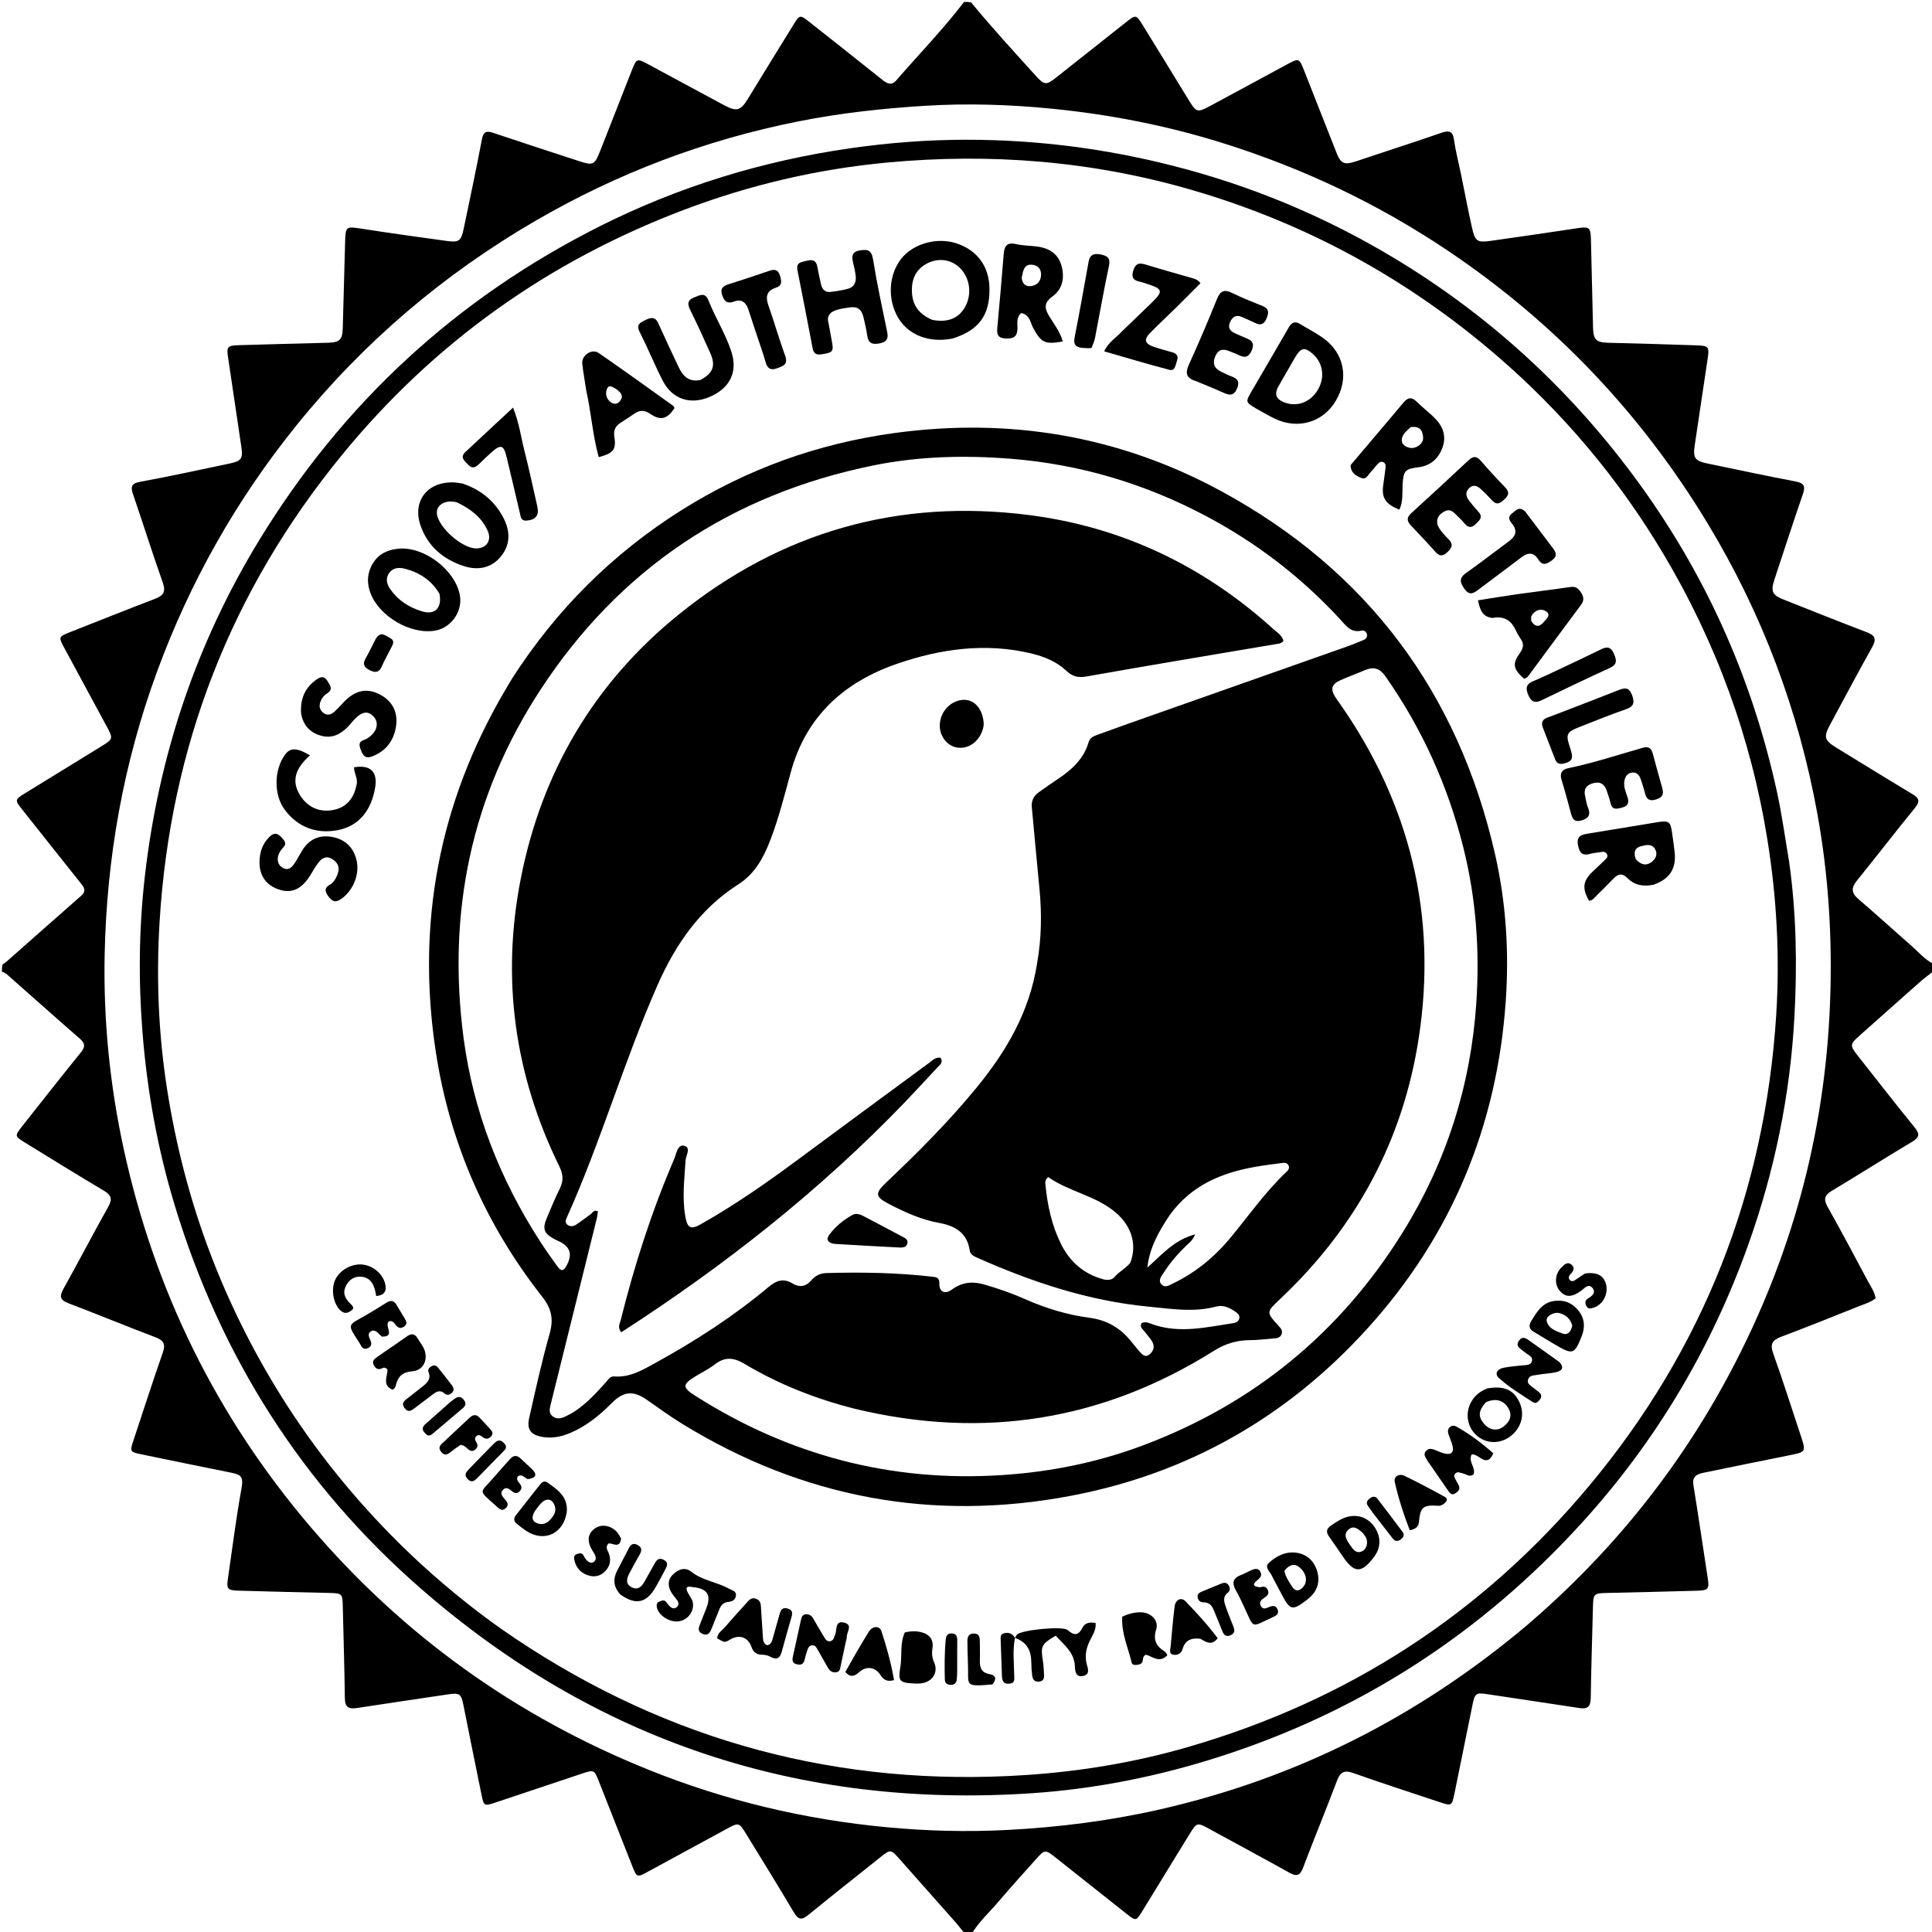
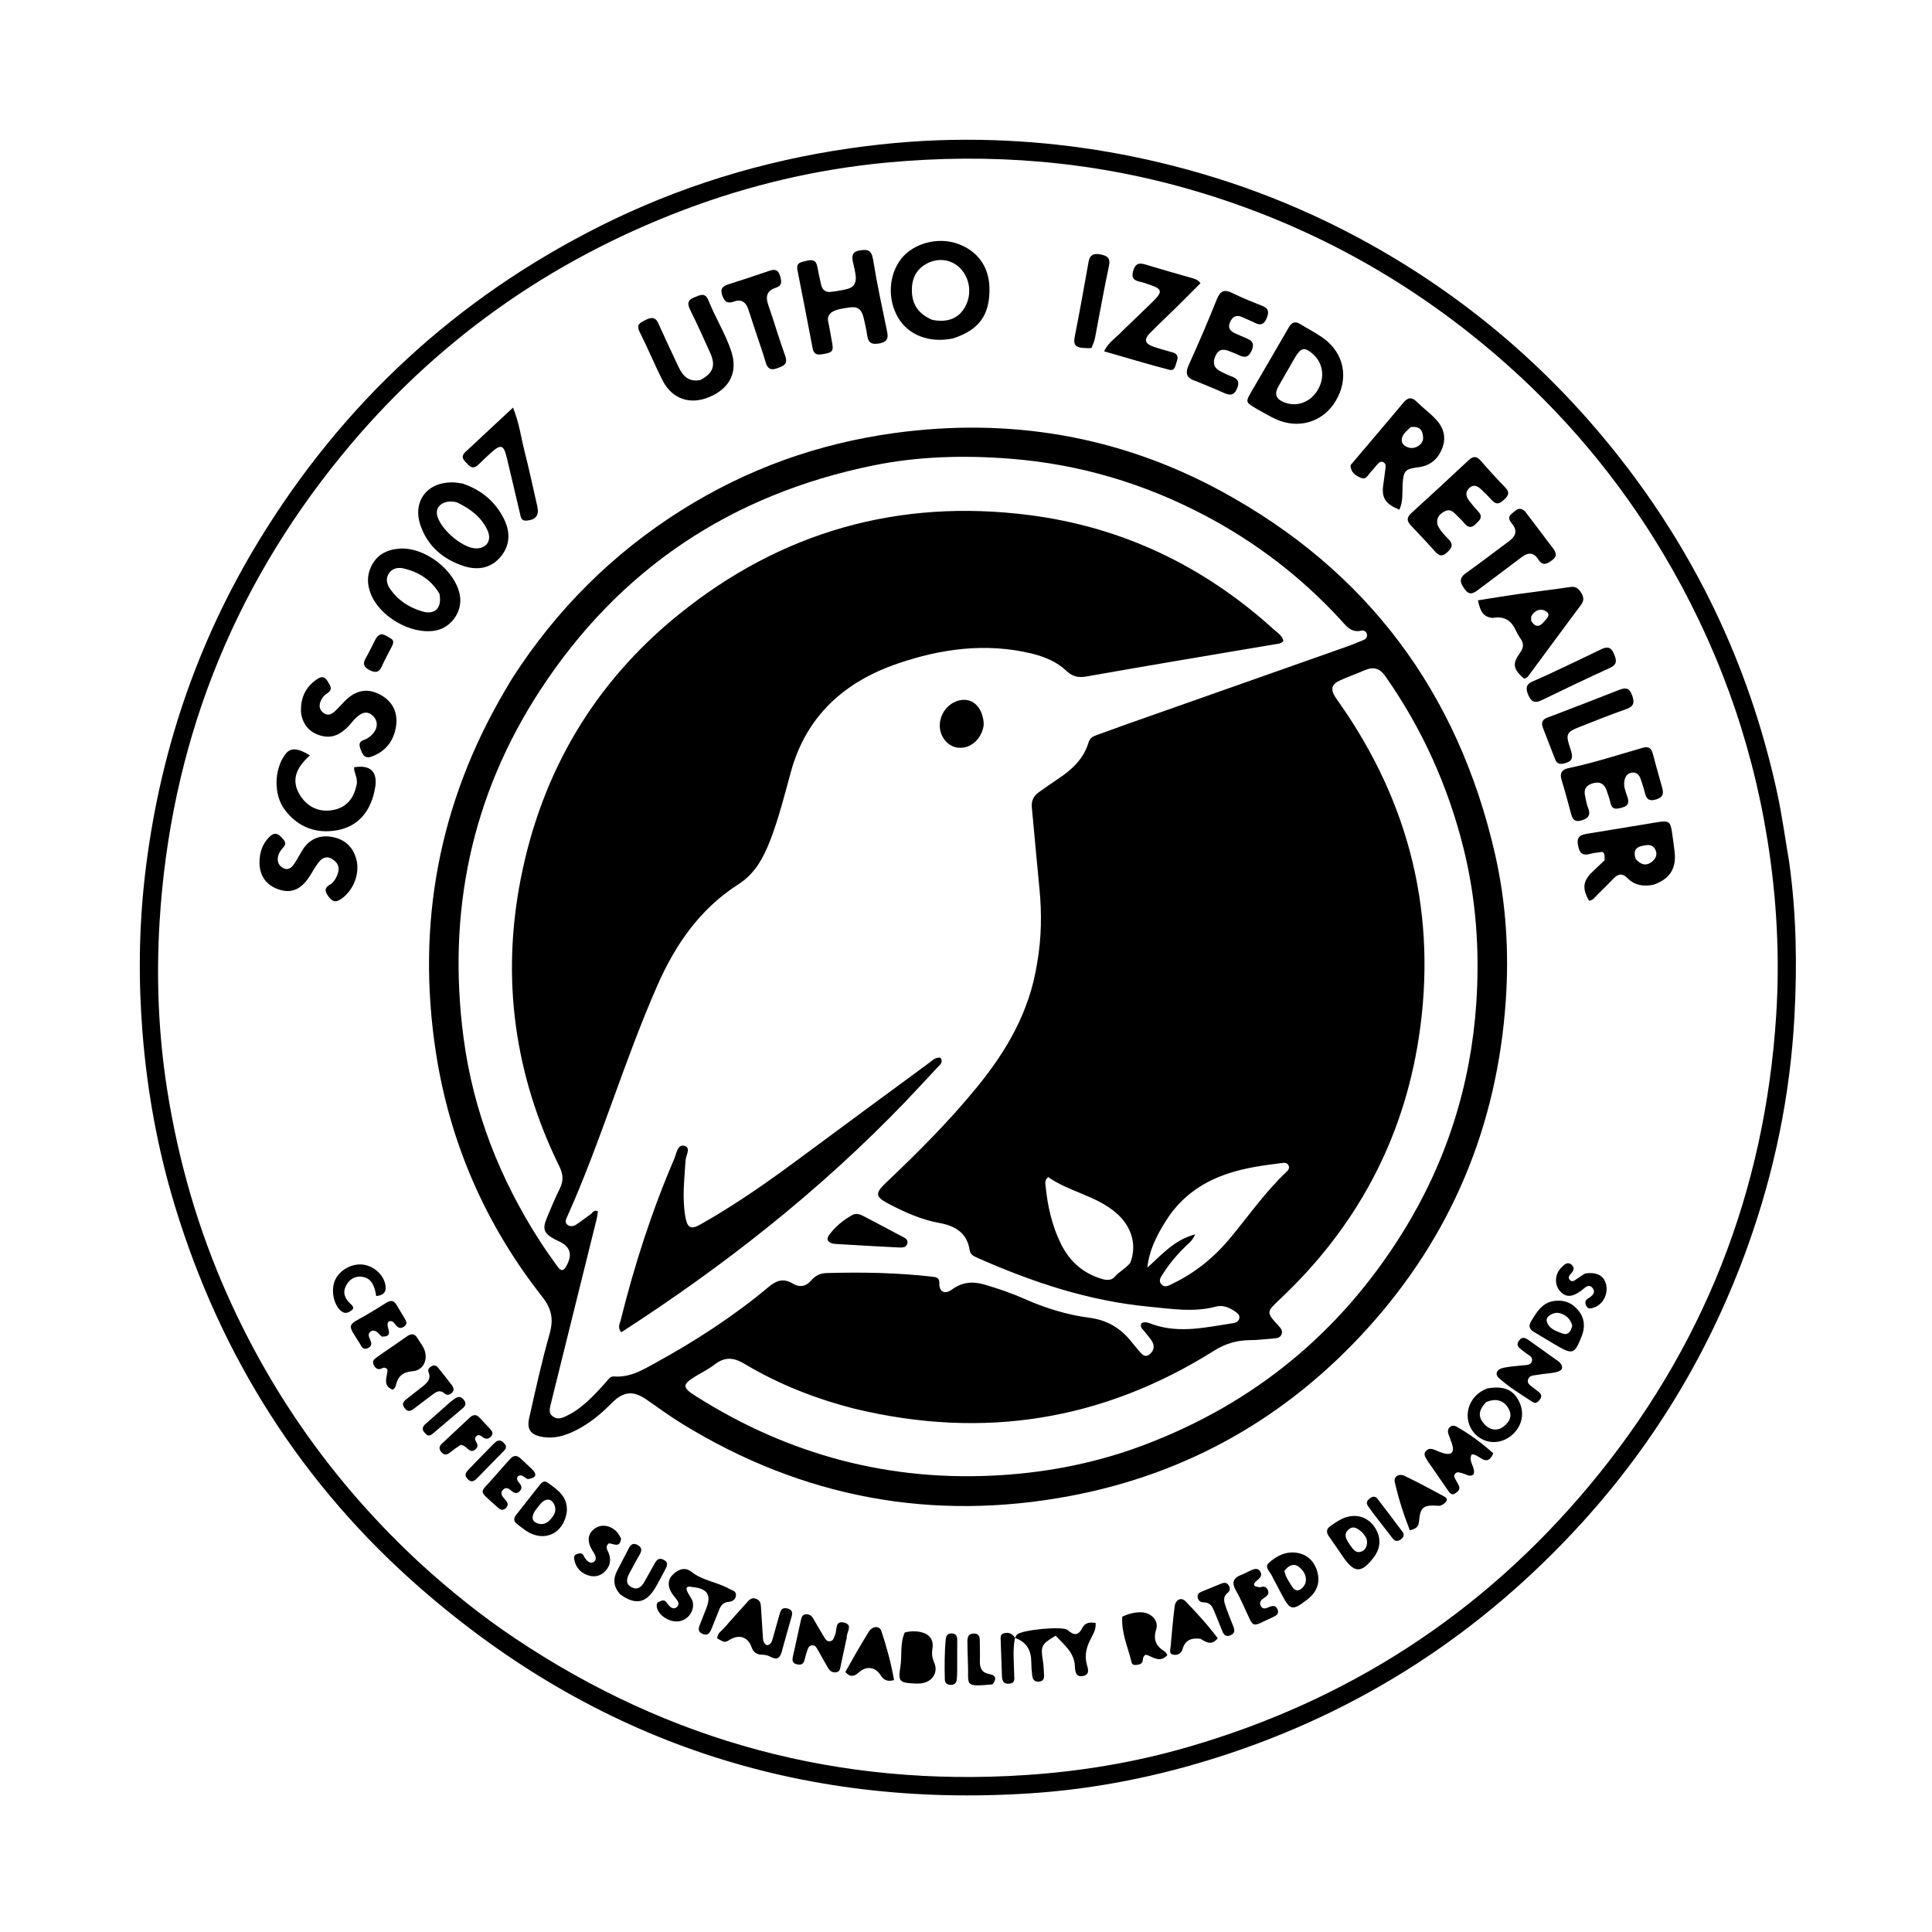
<svg xmlns="http://www.w3.org/2000/svg" xml:space="preserve" viewBox="0 0 1024 1024" width="100%" y="0px" x="0px" id="Layer_1" version="1.1">
-   <path d="M515,1025   C513.933,1025 512.867,1025 511.279,1024.682   C509.448,1022.653 508.235,1020.855 506.813,1019.242   C496.784,1007.872 486.721,996.532 476.649,985.199   C472.13,980.114 471.941,980.119 466.655,984.34   C453.897,994.526 441.067,1004.625 428.425,1014.955   C424.996,1017.757 423.164,1017.661 420.798,1013.654   C412.586,999.741 404.034,986.029 395.6,972.248   C391.658,965.806 391.648,965.816 384.848,969.515   C371.095,976.996 357.344,984.483 343.582,991.947   C337.615,995.183 337.544,995.183 335.11,989.048   C329.215,974.193 323.365,959.32 317.527,944.443   C314.971,937.931 314.891,937.887 308.068,940.175   C292.919,945.256 277.765,950.322 262.606,955.372   C256.616,957.368 256.461,957.329 255.163,951.005   C251.921,935.209 248.754,919.398 245.592,903.587   C244.42,897.727 243.511,897.138 237.497,898.048   C221.391,900.485 205.264,902.776 189.17,905.285   C184.738,905.976 182.833,904.823 182.778,899.996   C182.594,883.841 182.037,867.691 181.686,851.538   C181.535,844.595 181.387,844.449 174.243,844.29   C158.256,843.933 142.271,843.543 126.288,843.077   C120.518,842.909 119.987,842.122 120.827,836.44   C123.158,820.661 125.093,804.81 127.966,789.13   C129.273,781.99 127.429,781.55 121.545,780.355   C106.066,777.21 90.581,774.096 75.12,770.867   C68.763,769.539 68.764,769.404 70.763,763.366   C75.891,747.883 80.89,732.354 86.27,716.958   C87.848,712.441 86.807,710.449 82.411,708.785   C66.995,702.949 51.757,696.642 36.35,690.781   C31.906,689.09 31.359,687.179 33.638,683.097   C41.677,668.7 49.267,654.052 57.343,639.677   C59.693,635.494 59.018,633.419 54.955,631.019   C40.901,622.718 27.051,614.071 13.136,605.535   C7.765,602.24 7.732,602.013 11.728,596.963   C22.066,583.9 32.335,570.781 42.829,557.843   C45.27,554.834 45.182,552.994 42.248,550.45   C29.913,539.753 17.756,528.853 5.506,518.058   C4.146,516.859 2.861,515.488 1,515   C1,513.933 1,512.867 1.324,511.292   C2.221,510.451 2.869,510.203 3.357,509.772   C16.6,498.088 29.796,486.35 43.081,474.714   C45.745,472.381 44.752,470.565 43.002,468.374   C32.497,455.227 22.046,442.037 11.594,428.848   C7.827,424.095 7.879,423.759 12.998,420.605   C26.613,412.215 40.25,403.861 53.869,395.478   C59.999,391.704 60.038,391.444 56.511,384.928   C49.057,371.158 41.608,357.385 34.179,343.601   C30.905,337.526 30.923,337.494 37.52,334.892   C52.39,329.027 67.235,323.094 82.163,317.382   C86.538,315.708 88.028,313.71 86.287,308.808   C80.826,293.44 75.963,277.861 70.671,262.432   C69.281,258.381 69.108,256.296 74.403,255.335   C90.269,252.455 106.018,248.927 121.811,245.646   C127.828,244.395 128.829,243.036 127.96,237.142   C125.609,221.19 123.239,205.241 120.863,189.293   C120.059,183.9 120.564,183.147 126.102,182.975   C141.918,182.484 157.737,182.086 173.555,181.676   C180.077,181.506 181.499,180.155 181.674,173.77   C182.09,158.62 182.498,143.468 182.917,128.318   C183.149,119.96 183.407,119.942 191.521,121.196   C206.634,123.533 221.78,125.671 236.934,127.729   C243.276,128.59 244.412,127.687 245.747,121.315   C249.055,105.53 252.401,89.751 255.41,73.908   C256.211,69.689 257.834,69.205 261.517,70.447   C276.656,75.555 291.854,80.484 307.045,85.436   C314.364,87.822 315.17,87.423 318.09,80.026   C323.714,65.78 329.301,51.52 334.886,37.259   C337.323,31.037 337.601,30.871 343.321,33.941   C356.82,41.185 370.269,48.521 383.779,55.744   C390.465,59.318 392.518,58.696 396.38,52.402   C404.396,39.339 412.392,26.264 420.461,13.234   C423.881,7.712 424.025,7.72 429.014,11.66   C441.957,21.882 454.902,32.101 467.787,42.396   C470.303,44.406 472.575,45.471 475.093,42.558   C487.066,28.709 499.861,15.57 511,1   C512.067,1 513.133,1 514.739,1.307   C525.886,14.895 537.435,27.357 548.806,39.971   C553.566,45.25 554.494,45.269 559.927,40.981   C572.349,31.176 584.721,21.307 597.149,11.51   C601.875,7.784 602.251,7.804 605.461,12.983   C613.884,26.574 622.17,40.251 630.559,53.863   C633.926,59.327 634.867,59.638 640.561,56.597   C654.368,49.223 668.101,41.712 681.879,34.284   C688.565,30.679 688.582,30.719 691.345,37.746   C697.01,52.159 702.68,66.57 708.375,80.971   C710.646,86.711 712.479,87.547 718.339,85.631   C721.978,84.441 725.607,83.22 729.239,82.011   C740.767,78.173 752.326,74.422 763.806,70.446   C767.71,69.094 769.988,69.151 770.67,74.118   C771.504,80.198 773.097,86.173 774.334,92.199   C776.308,101.808 778.113,111.455 780.271,121.022   C781.809,127.845 783.043,128.649 789.865,127.696   C805.342,125.534 820.803,123.26 836.254,120.923   C842.343,120.001 843.078,120.531 843.228,126.972   C843.589,142.458 843.948,157.944 844.334,173.429   C844.502,180.156 845.962,181.504 852.676,181.68   C868.325,182.09 883.974,182.488 899.618,183.049   C905.644,183.266 906.013,184.002 905.097,190.063   C902.786,205.352 900.513,220.648 898.246,235.944   C897.227,242.823 898.304,244.298 905.272,245.733   C920.752,248.92 936.205,252.255 951.732,255.197   C956.315,256.066 956.978,257.792 955.541,261.956   C950.384,276.901 945.523,291.949 940.55,306.959   C938.359,313.573 939.275,315.411 945.75,317.951   C960.319,323.665 974.814,329.574 989.453,335.101   C994.199,336.893 994.547,338.971 992.192,343.174   C984.539,356.83 977.213,370.67 969.786,384.453   C966.495,390.56 967.076,392.493 973.077,396.159   C986.579,404.407 1000.028,412.745 1013.597,420.881   C1017.083,422.97 1017.885,424.629 1015.024,428.133   C1004.596,440.904 994.536,453.975 984.169,466.797   C981.157,470.523 981.171,473.253 984.937,476.472   C994.306,484.483 1003.399,492.815 1012.688,500.921   C1016.682,504.406 1020.093,508.625 1025,511   C1025,512.067 1025,513.133 1024.682,514.723   C1022.251,516.854 1020.026,518.337 1018.04,520.089   C1007.173,529.675 996.368,539.332 985.534,548.956   C980.463,553.461 980.37,554.098 984.645,559.526   C994.643,572.22 1004.571,584.972 1014.762,597.509   C1017.577,600.971 1017.455,602.779 1013.513,605.133   C999.213,613.673 985.149,622.607 970.864,631.171   C967.024,633.473 966.439,635.65 968.637,639.576   C975.878,652.51 982.857,665.591 989.819,678.679   C991.426,681.7 993.545,684.556 994.107,688.125   C991.448,690.288 988.355,691.097 985.457,692.252   C971.692,697.737 957.95,703.286 944.085,708.506   C939.416,710.264 938.021,712.313 939.837,717.371   C944.953,731.619 949.494,746.073 954.286,760.438   C957.359,769.649 957.36,769.549 948.026,771.402   C933.016,774.381 918.031,777.488 903.04,780.562   C899.516,781.285 896.777,782.41 897.539,787.108   C900.196,803.504 902.612,819.939 905.123,836.359   C906.02,842.222 905.499,842.94 899.276,843.117   C883.462,843.569 867.645,843.94 851.828,844.296   C844.746,844.456 844.471,844.713 844.303,851.599   C843.91,867.747 843.362,883.894 843.124,900.045   C843.058,904.476 841.505,905.982 837.128,905.301   C821.031,902.795 804.901,900.496 788.799,898.021   C782.345,897.029 781.741,897.298 780.431,903.702   C777.233,919.338 774.104,934.989 770.888,950.622   C769.528,957.23 769.368,957.277 763.122,955.192   C747.807,950.081 732.435,945.132 717.219,939.742   C712.447,938.052 710.361,939.247 708.641,943.789   C702.805,959.202 696.521,974.446 690.685,989.859   C689.083,994.091 687.327,994.774 683.384,992.566   C669.434,984.755 655.321,977.234 641.296,969.556   C634.44,965.803 634.416,965.724 630.196,972.57   C621.892,986.041 613.658,999.553 605.38,1013.039   C602.205,1018.212 602.022,1018.255 597.174,1014.423   C584.759,1004.608 572.368,994.765 559.969,984.931   C553.865,980.09 553.854,980.077 548.863,985.682   C542.328,993.023 535.675,1000.265 529.338,1007.773   C524.52,1013.48 518.854,1018.492 515,1025  M809.651,861.136   C853.797,823.289 889.758,778.821 917.023,727.46   C949.455,666.367 967.205,601.281 969.938,532.052   C971.277,498.121 969.273,464.47 963.204,431.123   C953.235,376.348 933.894,325.041 905.04,277.356   C869.726,218.994 823.82,170.752 767.181,132.73   C729.994,107.765 689.928,88.86 647.177,75.552   C617.828,66.416 587.779,60.597 557.27,57.59   C534.912,55.387 512.453,54.685 489.91,56.097   C467.441,57.504 445.15,59.956 423.104,64.349   C373.69,74.196 327.167,91.791 283.599,117.155   C234.836,145.544 192.579,181.545 157.129,225.453   C125.25,264.938 100.622,308.528 83.149,356.212   C65.396,404.662 56.497,454.732 55.468,506.201   C54.774,540.931 58.245,575.37 65.645,609.304   C81.963,684.139 114.85,750.947 164.54,809.233   C213.66,866.851 273.53,909.743 343.822,938.042   C384.416,954.385 426.564,964.385 470.051,968.477   C491.094,970.456 512.219,971.029 533.428,969.938   C560.932,968.523 588.098,965.12 614.911,958.997   C687.586,942.401 752.19,909.641 809.651,861.136  z" stroke="none" opacity="1" fill="#000000" />
  <path d="M948.312,456.992   C952.148,484.426 952.545,511.6 951.094,538.695   C948.868,580.275 940.552,620.773 926.501,660.044   C906.884,714.868 877.646,763.994 838.503,807.044   C785.355,865.496 721.22,907.192 645.85,931.257   C613.556,941.567 580.516,948.204 546.634,950.465   C423.927,958.651 315.768,922.814 223.115,842.03   C160.182,787.159 116.976,719.052 92.686,639.115   C83.565,609.099 77.986,578.392 75.512,547.081   C73.325,519.421 73.626,491.818 76.789,464.301   C84.118,400.539 103.989,340.956 137.508,286.109   C181.808,213.622 241.92,158.126 317.796,119.978   C359.751,98.884 404.165,85.265 450.704,78.576   C471.176,75.634 491.749,74.066 512.38,74.064   C549.306,74.061 585.681,78.712 621.535,87.823   C662.69,98.28 701.426,114.375 737.829,136.137   C788.389,166.363 831.065,205.323 866.119,252.619   C903.359,302.863 928.49,358.655 941.828,419.718   C944.486,431.884 946.162,444.263 948.312,456.992  M222.798,828.69   C238.576,843.094 255.194,856.45 272.951,868.336   C354.99,923.248 445.263,947.337 543.786,940.801   C572.957,938.866 601.613,934.085 629.645,925.966   C714.622,901.352 785.807,855.257 842.468,787.296   C902.615,715.154 935.418,631.808 941.416,538.186   C943.408,507.095 941.726,475.966 936.766,445.071   C928.054,390.805 909.436,340.142 881.318,293.056   C857.657,253.434 828.214,218.507 793.174,188.375   C745.753,147.594 692.103,118.313 632.028,100.784   C578.93,85.291 524.857,80.998 469.912,86.182   C433.077,89.658 397.378,98.034 362.784,111.111   C290.744,138.341 229.983,181.59 181.26,241.134   C122.399,313.068 90.237,395.855 84.581,488.617   C82.777,518.212 83.955,547.899 88.554,577.286   C94.476,615.128 104.986,651.68 120.645,686.673   C144.857,740.778 178.748,787.964 222.798,828.69  z" stroke="none" opacity="1" fill="#000000" />
  <path d="M271.482,359.544   C294.928,323.066 324.698,293.419 361.058,270.496   C395.784,248.603 433.576,235.033 474.275,229.494   C535.279,221.191 593.361,231.05 647.296,260.343   C724.524,302.287 772.811,366.872 792.398,452.707   C798.223,478.23 799.874,504.182 798.111,530.136   C793.602,596.51 769.432,654.925 724.582,704.33   C682.094,751.132 629.65,781.028 567.615,792.804   C494.21,806.737 425.29,793.834 361.516,754.616   C354.997,750.607 348.805,746.063 342.505,741.702   C335.689,736.984 330.419,737.447 324.431,743.477   C319.482,748.461 314.205,753.052 308.1,756.553   C301.806,760.163 295.168,762.809 287.685,761.628   C281.422,760.639 279.098,757.748 280.471,751.623   C283.818,736.697 287.119,721.736 291.282,707.028   C293.47,699.3 292.48,693.779 287.316,687.207   C257.287,648.991 238.349,605.61 231,557.597   C220.602,489.67 232.612,425.738 267.464,366.299   C268.728,364.144 270.007,361.997 271.482,359.544  M549.711,510.409   C552.011,497.365 552.224,484.265 550.939,471.102   C549.532,456.696 548.254,442.277 546.887,427.867   C546.573,424.564 547.78,421.954 550.388,420.057   C553.89,417.509 557.462,415.054 561.062,412.646   C568.278,407.819 574.414,402.119 576.973,393.447   C577.608,391.295 579.196,390.319 581.205,389.62   C586.709,387.706 592.157,385.629 597.654,383.691   C636.127,370.119 674.609,356.575 713.079,342.994   C716.367,341.834 719.618,340.55 722.818,339.167   C724.108,338.61 724.918,337.442 724.41,335.898   C723.988,334.613 722.832,333.958 721.654,334.242   C715.907,335.629 713.245,331.421 710.132,328.052   C689.465,305.688 665.613,287.437 638.708,273.249   C606.359,256.191 571.998,245.982 535.435,243.126   C511.045,241.222 486.766,241.822 462.832,246.701   C387.655,262.026 328.328,301.454 286.337,365.77   C249.704,421.881 236.977,483.8 245.681,549.983   C250.815,589.018 264.954,624.975 286.312,658.055   C289.203,662.531 292.305,666.875 295.418,671.202   C296.699,672.983 298.232,674.375 299.944,671.442   C303.717,664.977 302.41,660.609 295.781,657.707   C295.172,657.44 294.569,657.151 293.984,656.833   C288.239,653.708 287.363,651.454 289.85,645.51   C292.036,640.285 294.193,635.033 296.716,629.97   C298.756,625.877 298.514,622.398 296.469,618.229   C272.653,569.675 265.614,518.663 276.028,465.647   C287.128,409.136 314.942,361.943 359.708,325.726   C413.925,281.863 476.295,264.119 545.579,273.01   C594.899,279.339 637.947,299.989 674.839,333.351   C676.869,335.187 679.452,336.694 680.24,339.588   C679.244,341.197 677.674,341.151 676.21,341.399   C642.757,347.062 609.285,352.618 575.878,358.542   C571.397,359.337 568.4,358.564 565.187,355.537   C559.984,350.634 553.435,347.987 546.566,346.34   C522.435,340.557 498.727,343.869 475.826,351.691   C447.641,361.318 427.267,379.392 419.116,409.346   C415.843,421.374 412.796,433.505 408.313,445.186   C404.736,454.508 400.176,463.067 391.396,468.671   C371.106,481.622 358.08,500.426 348.546,522.041   C330.789,562.298 318.612,604.731 300.609,644.892   C300.025,646.195 299.168,647.783 300.627,649.051   C302.076,650.31 303.885,650.033 305.308,649.121   C307.962,647.42 310.416,645.411 313,643.595   C314.089,642.829 314.771,641.014 316.899,642.037   C316.702,643.321 316.604,644.626 316.295,645.879   C311.544,665.102 306.763,684.317 301.995,703.535   C298.589,717.264 295.197,730.997 291.786,744.725   C291.246,746.899 290.849,749.072 292.92,750.675   C294.844,752.165 297.04,751.963 299.085,751.022   C301.195,750.051 303.283,748.958 305.198,747.65   C311.303,743.48 316.252,738.057 321.161,732.598   C322.35,731.275 323.305,729.378 325.462,729.549   C333.801,730.211 340.595,726.115 347.431,722.356   C368.645,710.689 388.922,697.583 407.505,682.008   C411.556,678.612 415.315,677.374 420.137,680.306   C423.688,682.465 427.168,681.977 429.979,678.634   C432.028,676.197 434.786,674.842 437.828,674.755   C456.823,674.211 475.799,674.526 494.702,676.743   C496.661,676.973 497.933,677.488 497.864,680.151   C497.743,684.794 500.762,686.265 504.654,683.406   C510.062,679.434 515.695,679.061 521.911,680.878   C529.119,682.984 536.181,685.405 543.053,688.456   C554.068,693.347 565.601,696.903 577.494,698.459   C586.968,699.698 594.006,704.006 599.729,711.208   C601.077,712.903 602.468,714.566 603.876,716.212   C605.205,717.766 606.782,719.581 608.9,718.12   C611.05,716.636 612.218,714.138 610.932,711.559   C609.913,709.515 608.194,707.825 606.831,705.945   C605.835,704.572 603.849,703.535 605.085,701.263   C607.354,700.197 609.412,701.419 611.336,702.069   C625.594,706.886 639.659,703.385 653.753,701.271   C655.229,701.049 656.699,700.243 656.895,698.473   C657.063,696.963 655.962,696.06 654.849,695.273   C651.747,693.08 648.255,691.521 644.528,692.516   C632.597,695.702 620.817,693.7 608.864,692.558   C576.948,689.508 547.112,679.555 518.057,666.67   C516.174,665.835 514.277,664.987 513.955,662.71   C512.627,653.339 506.067,649.662 497.827,648.186   C488.338,646.486 479.748,642.586 471.311,638.21   C463.805,634.316 463.578,632.559 469.78,626.684   C486.607,610.743 502.967,594.364 517.667,576.393   C533.396,557.166 545.729,536.296 549.711,510.409  M453.045,746.676   C432.425,741.444 412.76,733.744 394.513,722.82   C388.679,719.328 384.024,719.118 378.71,723.261   C375.579,725.702 371.907,727.444 368.502,729.54   C361.596,733.791 361.585,735.401 368.496,739.792   C418.109,771.315 472.15,785.625 530.936,781.835   C556.696,780.174 581.714,775.129 605.857,766.064   C664.527,744.037 710.477,706.314 743.511,653.11   C766.595,615.93 779.557,575.25 782.472,531.631   C784.322,503.948 782.403,476.394 775.631,449.329   C767.416,416.5 753.745,386.179 734.295,358.449   C731.407,354.331 728.175,353.196 723.632,355.123   C719.188,357.008 714.632,358.642 710.238,360.635   C705.743,362.672 705.09,365.227 707.691,369.397   C708.483,370.668 709.397,371.862 710.256,373.091   C747.538,426.47 761.807,485.534 752.023,549.79   C743.724,604.293 718.793,650.544 678.577,688.417   C671.069,695.487 671.05,695.487 677.728,702.776   C678.903,704.059 679.962,705.369 679.255,707.204   C678.542,709.055 676.858,709.279 675.132,709.401   C670.983,709.694 666.838,710.295 662.691,710.301   C655.684,710.31 649.548,712.097 643.459,715.925   C584.654,752.886 521.377,763.126 453.045,746.676  M619.799,644.277   C614.211,652.652 609.279,661.308 608.1,671.879   C615.675,665.156 622.22,657.21 633.434,654.245   C632.185,657.403 630.379,658.651 628.873,660.093   C624.282,664.489 620.158,669.284 616.729,674.627   C615.616,676.361 613.76,678.46 615.411,680.531   C617.325,682.932 619.769,681.196 621.769,680.232   C633.972,674.351 644.102,665.896 652.675,655.427   C662.058,643.968 670.647,631.829 681.413,621.539   C682.485,620.514 683.784,619.381 682.949,617.691   C682.123,616.022 680.405,616.3 678.946,616.487   C674.495,617.057 670.038,617.623 665.619,618.394   C647.555,621.547 631.364,628.107 619.799,644.277  M599.065,669.34   C602.741,659.885 599.831,650.007 591.639,642.91   C580.978,633.673 566.659,631.723 555.604,623.887   C553.628,625.379 554.017,626.96 554.16,628.4   C555.217,639.06 557.492,649.444 562.225,659.103   C566.834,668.508 574.071,675.011 584.342,677.943   C586.85,678.659 589.323,678.57 590.823,676.749   C593.09,673.995 596.377,672.593 599.065,669.34  z" stroke="none" opacity="1" fill="#000000" />
  <path d="M504.951,179.412   C492.642,181.901 481.698,177.717 476.184,168.657   C470.282,158.958 470.885,145.822 477.628,137.201   C483.985,129.075 496.666,125.55 507.063,129.019   C517.938,132.649 524.207,141.166 524.432,152.617   C524.712,166.916 518.994,174.926 504.951,179.412  M494.126,169.528   C502.389,171.179 508.425,168.664 511.785,162.171   C515.243,155.488 513.958,147.056 508.704,141.953   C503.93,137.317 496.92,136.446 490.767,139.97   C485.142,143.192 483.101,148.374 483.333,154.651   C483.593,161.669 486.988,166.51 494.126,169.528  z" stroke="none" opacity="1" fill="#000000" />
  <path d="M666.258,216.814   C660.093,213.182 660.047,213.146 663.283,207.562   C669.876,196.188 676.563,184.868 683.109,173.468   C684.699,170.7 686.511,170.13 689.21,171.803   C693.169,174.257 697.356,176.378 701.148,179.062   C712.48,187.083 715.115,200.562 707.922,212.574   C701.175,223.839 688.002,227.738 675.798,221.976   C672.644,220.486 669.648,218.661 666.258,216.814  M683.352,194.765   C681.366,198.224 679.323,201.651 677.411,205.15   C675.409,208.814 676.358,211.46 680.282,213.103   C687.009,215.92 694.237,213.478 698.289,206.917   C702.423,200.225 701.366,192.349 695.68,187.477   C691.516,183.909 689.614,184.21 686.709,188.952   C685.667,190.652 684.703,192.4 683.352,194.765  z" stroke="none" opacity="1" fill="#000000" />
  <path d="M440.709,165.539   C438.876,167.11 438.553,168.721 439.002,170.721   C439.729,173.962 440.19,177.262 440.833,180.524   C441.988,186.38 441.518,186.812 435.455,187.8   C432.354,188.305 431.2,187.158 430.67,184.38   C428.051,170.661 425.413,156.947 422.677,143.252   C421.802,138.875 424.926,138.903 427.656,138.197   C430.552,137.447 432.558,137.907 433.181,141.238   C433.792,144.505 434.473,147.761 435.237,150.995   C435.857,153.62 437.597,155.066 440.331,154.712   C443.451,154.307 446.611,153.887 449.615,153.003   C452.771,152.074 453.915,149.443 453.54,146.298   C453.265,143.992 452.777,141.699 452.211,139.443   C451.391,136.176 451.278,133.493 455.595,132.757   C459.505,132.09 461.896,132.283 462.713,137.365   C464.796,150.324 467.581,163.175 470.243,176.036   C471.043,179.899 469.586,181.396 465.908,182.056   C462.204,182.721 460.192,181.815 459.655,177.893   C459.228,174.769 458.472,171.686 457.774,168.604   C456.659,163.685 454.495,162.217 449.637,163.035   C446.692,163.531 443.667,163.752 440.709,165.539  z" stroke="none" opacity="1" fill="#000000" />
-   <path d="M541.254,165.93   C538.373,168.501 539.44,171.73 539.263,174.597   C538.992,178.983 536.557,179.552 532.877,179.388   C528.923,179.211 528.271,177.208 528.586,173.829   C529.805,160.76 530.927,147.682 531.995,134.6   C532.338,130.407 533.721,128.268 538.534,129.375   C542.552,130.299 546.804,130.15 550.886,130.86   C556.942,131.913 561.259,135.199 562.783,141.453   C564.298,147.671 562.989,153.379 557.831,157.122   C553.332,160.388 553.477,163.246 556.057,167.515   C558.666,171.832 561.901,175.91 563.297,180.99   C553.776,182.642 552,181.667 547.754,174.115   C546.076,171.13 545.938,166.815 541.254,165.93  M541.515,147.325   C541.904,150.527 543.692,152.171 546.9,151.562   C550.044,150.965 551.727,148.758 551.794,145.587   C551.854,142.736 550.28,140.795 547.491,140.375   C542.779,139.664 542.292,143.321 541.515,147.325  z" stroke="none" opacity="1" fill="#000000" />
  <path d="M715.835,246.53   C725.257,235.323 734.614,224.487 743.769,213.483   C746.332,210.401 748.344,210.376 751.09,213.102   C754.273,216.263 757.937,218.954 761.013,222.207   C765.055,226.482 766.653,231.636 764.476,237.388   C762.24,243.3 758.098,246.909 751.594,247.687   C744.816,248.498 743.847,249.646 743.431,256.511   C743.154,261.079 743.802,265.773 741.686,270.129   C734.057,267.016 732.1,263.767 733.224,256.526   C733.657,253.736 733.946,250.924 734.331,248.126   C734.499,246.909 734.506,245.729 733.309,245.039   C731.762,244.147 730.81,245.315 729.909,246.264   C728.879,247.348 728.046,248.627 726.973,249.661   C725.38,251.198 724.294,254.336 721.655,253.369   C718.843,252.339 715.878,250.641 715.835,246.53  M747.68,226.406   C746.504,227.57 745.138,228.598 744.191,229.925   C741.748,233.349 743.025,236.421 747.121,237.343   C750.302,238.059 754.336,235.429 754.276,232.123   C754.211,228.58 752.801,225.581 747.68,226.406  z" stroke="none" opacity="1" fill="#000000" />
-   <path d="M876.308,468.948   C870.852,470.027 866.249,469.147 862.563,465.391   C859.989,462.767 857.742,463.029 855.336,465.515   C852.446,468.501 849.521,471.454 846.541,474.349   C845.275,475.579 844.282,477.281 842.224,477.413   C838.51,470.883 838.93,467.049 843.93,462.166   C846.07,460.077 848.303,458.082 850.438,455.988   C851.367,455.077 852.57,454.092 851.646,452.578   C850.804,451.2 849.402,451.442 848.056,451.678   C846.422,451.964 844.734,452.043 843.15,452.496   C839.101,453.656 837.266,452.615 836.396,448.084   C835.437,443.09 838.128,442.412 841.61,441.835   C853.875,439.804 866.142,437.779 878.415,435.797   C884.679,434.786 885.425,435.394 886.294,441.819   C886.739,445.103 887.25,448.381 887.599,451.675   C888.524,460.422 884.973,465.968 876.308,468.948  M866.968,455.286   C869.447,458.157 872.33,459.306 875.591,456.723   C877.693,455.058 878.669,452.664 877.253,450.109   C875.615,447.155 872.817,447.802 870.192,448.393   C866.748,449.168 865.595,451.305 866.968,455.286  z" stroke="none" opacity="1" fill="#000000" />
-   <path d="M310.733,206.981   C309.979,201.961 309.107,197.388 308.612,192.775   C308.136,188.346 313.667,184.583 317.324,187.101   C330.595,196.24 343.645,205.699 356.76,215.063   C357.127,215.325 357.286,215.88 357.525,216.272   C353.677,222.128 350.154,223.12 344.644,219.361   C341.539,217.242 338.945,217.288 336.022,219.383   C333.593,221.125 331.016,222.659 328.538,224.334   C326.103,225.98 325.145,228.223 325.589,231.206   C326.65,238.334 325.387,240.067 317.335,242.324   C314.167,230.859 313.373,218.949 310.733,206.981  M326.478,206.121   C324.784,205.283 322.693,203.363 321.621,206.372   C320.693,208.975 321.47,211.698 324.01,213.374   C325.85,214.589 327.615,213.99 328.793,212.319   C330.586,209.778 329.094,208.009 326.478,206.121  z" stroke="none" opacity="1" fill="#000000" />
+   <path d="M876.308,468.948   C870.852,470.027 866.249,469.147 862.563,465.391   C859.989,462.767 857.742,463.029 855.336,465.515   C852.446,468.501 849.521,471.454 846.541,474.349   C845.275,475.579 844.282,477.281 842.224,477.413   C838.51,470.883 838.93,467.049 843.93,462.166   C846.07,460.077 848.303,458.082 850.438,455.988   C850.804,451.2 849.402,451.442 848.056,451.678   C846.422,451.964 844.734,452.043 843.15,452.496   C839.101,453.656 837.266,452.615 836.396,448.084   C835.437,443.09 838.128,442.412 841.61,441.835   C853.875,439.804 866.142,437.779 878.415,435.797   C884.679,434.786 885.425,435.394 886.294,441.819   C886.739,445.103 887.25,448.381 887.599,451.675   C888.524,460.422 884.973,465.968 876.308,468.948  M866.968,455.286   C869.447,458.157 872.33,459.306 875.591,456.723   C877.693,455.058 878.669,452.664 877.253,450.109   C875.615,447.155 872.817,447.802 870.192,448.393   C866.748,449.168 865.595,451.305 866.968,455.286  z" stroke="none" opacity="1" fill="#000000" />
  <path d="M371.224,201.408   C377.918,197.826 379.428,193.861 376.524,187.286   C373.095,179.521 369.532,171.81 365.791,164.192   C364.217,160.988 364.391,158.987 367.991,157.613   C371.007,156.462 373.692,154.665 375.548,159.341   C379.169,168.464 384.502,176.852 387.589,186.201   C391.182,197.084 386.922,205.764 376.11,210.371   C365.839,214.748 356.242,211.572 351.181,201.627   C346.883,193.18 343.303,184.369 339.025,175.911   C337.024,171.957 339.357,170.995 342.029,169.65   C344.894,168.208 347.267,167.686 348.925,171.372   C352.406,179.116 356.002,186.809 359.647,194.478   C361.865,199.144 364.92,202.672 371.224,201.408  z" stroke="none" opacity="1" fill="#000000" />
  <path d="M790.904,327.545   C786.391,326.802 784.71,324.723 783.341,318.183   C790.313,317.091 797.254,315.919 804.221,314.933   C813.586,313.607 822.987,312.522 832.341,311.121   C835.196,310.693 836.634,311.95 837.998,314.081   C839.402,316.273 839.724,318.227 838.049,320.474   C828.709,333.012 819.435,345.599 810.141,358.17   C809.524,359.005 808.766,359.592 807.732,359.702   C801.905,354.393 801.453,351.962 805.674,345.966   C807.435,343.465 807.818,341.275 806.043,338.691   C804.919,337.053 803.95,335.288 803.083,333.497   C800.657,328.481 796.789,326.421 790.904,327.545  M811.56,329.012   C813.453,332.371 815.85,332.57 818.2,329.694   C819.5,328.102 822.411,325.886 819.379,323.981   C816.679,322.285 813.558,323.309 811.756,326.389   C811.447,326.915 811.52,327.665 811.56,329.012  z" stroke="none" opacity="1" fill="#000000" />
  <path d="M245.112,256.269   C254.572,259.471 261.584,265.072 266.268,273.425   C270.24,280.509 271.002,287.796 265.8,294.529   C260.714,301.112 253.445,302.464 245.963,300.077   C234.959,296.564 226.6,289.499 222.825,278.31   C218.565,265.678 226.382,255.523 239.763,255.664   C241.416,255.682 243.065,255.961 245.112,256.269  M242.227,266.276   C236.155,264.587 230.899,267.667 231.588,272.511   C232.62,279.775 244.907,290.567 252.26,290.669   C257.823,290.746 260.752,286.473 258.48,281.323   C255.368,274.271 249.627,269.864 242.227,266.276  z" stroke="none" opacity="1" fill="#000000" />
  <path d="M196.468,300.807   C199.452,294.095 204.843,291.408 211.302,290.814   C224.863,289.568 241.242,302.132 243.732,315.423   C245.335,323.986 239.196,332.786 230.6,334.246   C217.637,336.448 200.915,326.68 196.348,314.29   C194.729,309.896 194.423,305.547 196.468,300.807  M232.941,314.739   C228.739,307.62 222.36,303.406 214.519,301.419   C211.389,300.626 208.083,300.824 206.066,304.014   C204.073,307.165 205.267,310.118 207.208,312.785   C211.373,318.508 217.119,322.073 223.784,324.06   C230.437,326.044 234.36,322.34 232.941,314.739  z" stroke="none" opacity="1" fill="#000000" />
  <path d="M594.649,175.647   C600.052,170.435 605.233,165.501 610.358,160.509   C616.631,154.399 616.348,153.152 608.223,150.539   C607.115,150.183 606.026,149.734 604.893,149.494   C601.662,148.811 599.336,147.972 600.61,143.589   C601.867,139.269 604.07,139.225 607.653,140.349   C615.423,142.785 623.299,144.881 631.11,147.189   C632.814,147.692 634.699,147.973 636.279,150.097   C632.046,154.341 627.786,158.674 623.457,162.936   C618.834,167.489 614.059,171.89 609.515,176.519   C606.18,179.918 606.786,182.167 611.347,183.75   C614.641,184.893 618.023,185.788 621.383,186.733   C623.788,187.411 624.684,188.88 623.806,191.227   C623.036,193.284 622.944,196.809 619.86,196.014   C608.37,193.054 597.01,189.591 585.212,186.205   C587.6,181.183 591.577,179.059 594.649,175.647  z" stroke="none" opacity="1" fill="#000000" />
  <path d="M761.931,278.219   C763.378,281.517 765.748,283.689 767.917,285.96   C770.5,288.664 769.387,290.543 767.158,292.645   C764.935,294.742 763.103,295.111 760.867,292.586   C756.674,287.851 752.332,283.244 747.961,278.671   C745.752,276.361 745.276,274.463 747.966,272.022   C758.202,262.734 768.336,253.334 778.426,243.888   C780.955,241.521 782.765,241.784 784.981,244.362   C789.103,249.158 793.402,253.813 797.805,258.354   C800.125,260.746 799.755,262.465 797.474,264.575   C795.291,266.595 793.405,268.062 790.817,265.204   C788.92,263.108 786.912,261.101 784.83,259.188   C782.955,257.464 780.798,256.622 778.644,258.738   C776.629,260.717 776.907,262.993 778.445,265.07   C780.027,267.206 781.753,269.252 783.562,271.202   C786.332,274.187 784.035,275.861 782.11,277.782   C779.976,279.911 778.153,279.769 776.266,277.458   C775.111,276.044 773.779,274.768 772.469,273.488   C770.69,271.748 768.914,269.517 766.055,270.866   C763.228,272.2 761.026,274.223 761.931,278.219  z" stroke="none" opacity="1" fill="#000000" />
  <path d="M634.026,202.061   C628.902,200.535 627.98,197.992 630.106,193.335   C635.348,181.849 640.284,170.215 645.003,158.504   C646.815,154.009 649.001,153.224 653.252,155.35   C658.444,157.947 663.889,160.049 669.28,162.228   C672.674,163.599 672.537,165.744 671.359,168.637   C670.087,171.757 668.319,172.739 665.21,171.168   C662.989,170.046 660.655,169.147 658.4,168.088   C655.301,166.633 653.298,167.812 651.982,170.68   C650.639,173.602 651.87,175.448 654.557,176.639   C656.532,177.514 658.491,178.431 660.499,179.224   C663.592,180.444 665.037,182.095 663.467,185.685   C662.008,189.022 660.145,189.943 656.888,188.336   C655.103,187.456 653.211,186.793 651.363,186.043   C648.064,184.702 645.607,185.292 644.116,188.862   C642.642,192.391 643.373,195.029 646.791,196.782   C648.71,197.766 650.649,198.759 652.675,199.477   C655.916,200.626 657.173,202.25 655.701,205.844   C654.11,209.727 651.862,209.687 648.622,208.216   C643.933,206.087 639.136,204.197 634.026,202.061  z" stroke="none" opacity="1" fill="#000000" />
  <path d="M871.612,419.319   C870.872,416.868 870.288,414.781 869.536,412.757   C868.793,410.754 867.509,409.224 865.113,409.477   C862.579,409.744 861.425,411.486 860.981,413.812   C860.387,416.923 861.699,419.742 862.617,422.535   C863.647,425.668 862.699,427.258 859.684,428.055   C856.965,428.773 854.405,429.473 853.576,425.504   C853.136,423.398 852.323,421.37 851.671,419.309   C850.548,415.762 848.368,414.075 844.508,415.079   C840.766,416.051 839.231,418.284 840.174,422.104   C840.651,424.039 840.86,426.08 841.615,427.897   C843.191,431.693 842.203,433.707 838.159,434.844   C834.058,435.996 833.296,433.587 832.504,430.628   C830.958,424.849 829.425,419.061 827.65,413.351   C826.538,409.774 827.913,407.841 831.223,407.152   C844.584,404.37 857.537,400.099 870.633,396.364   C873.972,395.412 875.259,396.682 876.029,399.489   C877.612,405.257 879.108,411.049 880.796,416.785   C881.745,420.01 881.991,422.387 877.856,423.697   C873.714,425.009 872.381,423.147 871.612,419.319  z" stroke="none" opacity="1" fill="#000000" />
  <path d="M159.612,378.315   C159.002,370.532 161.574,364.56 167.667,360.235   C169.755,358.753 171.814,358.023 173.535,360.901   C174.924,363.223 176.837,365.391 173.299,367.554   C171.873,368.426 170.81,369.74 170.094,371.301   C169.005,373.673 169.121,375.91 171.164,377.652   C173.348,379.513 175.552,378.837 177.431,377.068   C179.246,375.36 180.881,373.463 182.635,371.689   C188.712,365.547 195.015,364.505 202.018,368.457   C208.748,372.254 211.385,378.792 209.568,386.734   C207.947,393.825 203.698,398.497 196.958,401.014   C193.85,402.175 192.459,400.617 191.4,397.857   C190.4,395.254 189.647,393.191 193.224,392.044   C194.589,391.605 195.874,390.613 196.942,389.604   C200.168,386.554 200.562,382.584 198.072,379.873   C195.272,376.825 192.364,376.975 188.604,380.53   C187.159,381.896 185.986,383.543 184.61,384.987   C180.706,389.084 176.107,391.557 170.318,389.986   C164.571,388.426 160.797,384.741 159.612,378.315  z" stroke="none" opacity="1" fill="#000000" />
  <path d="M175.543,468.51   C177.485,466.787 178.431,464.886 179.11,462.78   C180.232,459.305 178.749,456.934 175.925,455.227   C173.089,453.512 170.733,454.694 168.94,457.001   C167.416,458.963 166.116,461.115 164.852,463.262   C160.18,471.206 154.743,473.818 147.698,471.417   C140.181,468.856 136.618,462.752 137.747,454.028   C138.178,450.697 139.353,447.578 141.554,444.932   C144.938,440.863 147.041,440.933 150.272,445.047   C151.391,446.471 151.545,447.536 150.298,448.958   C149.22,450.189 148.087,451.565 147.598,453.077   C146.711,455.816 147.194,458.48 149.966,460.015   C152.886,461.632 154.704,459.722 156.149,457.546   C157.622,455.33 158.829,452.94 160.228,450.672   C163.884,444.746 169.384,442.372 176.028,443.591   C182.559,444.789 187.081,448.728 188.856,455.408   C190.89,463.064 187.329,471.976 180.806,476.487   C177.582,478.717 175.916,477.635 173.916,474.905   C171.831,472.059 172.086,470.199 175.543,468.51  z" stroke="none" opacity="1" fill="#000000" />
  <path d="M188.912,416.3   C189.988,412.658 187.547,409.85 187.666,406.696   C196.194,405.2 200.18,408.95 198.873,417.166   C196.891,429.622 190.131,437.915 178.884,440.009   C167.716,442.089 158.089,438.567 151.043,429.348   C144.954,421.381 145.143,407.894 151.219,399.797   C153.926,396.189 157.56,396.281 164.276,400.363   C157.651,406.293 153.655,413.101 159.146,421.681   C162.971,427.659 168.906,430.486 175.866,429.438   C182.931,428.373 187.387,423.845 188.912,416.3  z" stroke="none" opacity="1" fill="#000000" />
  <path d="M247.109,239.15   C255.328,231.48 263.294,224.063 271.912,216.039   C275.192,224.15 276.1,231.577 277.917,238.732   C280.411,248.555 282.522,258.477 284.775,268.362   C285.859,273.118 283.974,275.539 279.104,275.937   C276.151,276.178 276.037,274.012 275.583,272.093   C273.248,262.227 270.96,252.351 268.588,242.495   C266.945,235.669 265.471,235.251 260.168,240.028   C258.065,241.923 256.023,243.886 253.991,245.857   C252.12,247.672 250.289,248.731 248.095,246.265   C246.256,244.198 243.324,242.408 247.109,239.15  z" stroke="none" opacity="1" fill="#000000" />
  <path d="M808.233,270.947   C813.266,277.572 818.054,283.951 822.89,290.295   C824.678,292.641 825.711,294.709 822.594,296.965   C819.844,298.955 817.616,300.185 815.268,296.425   C812.891,292.619 809.836,292.751 806.425,295.358   C798.899,301.111 791.257,306.713 783.708,312.436   C781.121,314.397 778.919,315.889 776.288,312.24   C773.885,308.909 773.06,306.487 777.091,303.666   C784.715,298.33 792.028,292.551 799.545,287.058   C803.225,284.37 804.615,281.485 801.36,277.519   C800.045,275.916 798.955,273.998 801.18,272.333   C803.154,270.856 804.98,268.061 808.233,270.947  z" stroke="none" opacity="1" fill="#000000" />
  <path d="M401.144,177.697   C399.545,172.897 398.108,168.462 396.646,164.035   C395.418,160.315 393.102,158.33 389.072,159.829   C385.58,161.128 383.928,159.853 382.788,156.5   C381.624,153.08 382.955,151.691 385.998,150.728   C393.296,148.419 400.557,145.99 407.803,143.521   C410.674,142.543 412.512,142.944 413.449,146.22   C414.269,149.09 414.718,151.381 411.09,152.553   C406.436,154.056 405.657,157.191 407.2,161.627   C410.316,170.588 412.96,179.715 416.178,188.637   C417.834,193.228 415.054,194.006 411.913,195.179   C408.404,196.489 406.72,195.283 405.751,191.834   C404.447,187.193 402.797,182.649 401.144,177.697  z" stroke="none" opacity="1" fill="#000000" />
  <path d="M827.63,377.506   C837.927,373.529 847.883,369.741 857.782,365.811   C861.167,364.467 863.497,364.155 865.054,368.512   C866.489,372.532 865.932,374.467 861.741,375.923   C853.414,378.815 845.243,382.162 837.027,385.37   C830.275,388.006 829.754,389.226 832.146,396.246   C834.081,401.924 833.466,403.47 829.063,404.632   C826.757,405.241 825.139,404.75 824.25,402.455   C822.087,396.871 819.961,391.271 817.764,385.7   C816.683,382.959 817.554,381.259 820.268,380.294   C822.618,379.458 824.935,378.528 827.63,377.506  z" stroke="none" opacity="1" fill="#000000" />
  <path d="M367.056,841.188   C363.025,840.262 363.591,842.326 364.701,844.405   C365.634,846.154 367.023,847.654 367.278,849.739   C367.861,854.509 364.146,859.01 359.288,859.383   C354.178,859.776 348.421,855.615 348.067,851.341   C347.971,850.18 348.324,849.318 349.355,848.933   C350.54,848.491 351.832,847.643 353.007,849.004   C353.76,849.878 354.372,850.914 355.248,851.632   C356.338,852.527 357.656,852.865 358.84,851.666   C359.803,850.691 359.783,849.521 359.084,848.465   C358.168,847.08 357.009,845.855 356.114,844.458   C354.033,841.212 353.611,837.773 356.377,834.818   C359.09,831.92 363,830.326 366.259,832.947   C372.288,837.796 379.994,838.438 386.424,842.079   C387.935,842.934 390.251,843.146 390.072,845.577   C389.893,848.002 388.084,848.847 385.9,849.064   C383.427,849.309 382.101,850.869 381.249,853.035   C379.97,856.288 378.645,859.523 377.341,862.766   C376.429,865.033 375.443,867.309 372.324,865.973   C369.465,864.748 370.345,862.574 371.171,860.487   C372.212,857.855 373.23,855.215 374.293,852.593   C377.182,845.465 374.997,841.918 367.056,841.188  z" stroke="none" opacity="1" fill="#000000" />
  <path d="M419.419,857.345   C417.666,863.646 415.899,869.536 414.335,875.479   C413.443,878.869 411.671,879.913 408.55,878.228   C407.061,877.425 405.609,877.031 403.851,877.023   C401.238,877.011 399.354,875.899 398.323,872.99   C396.398,867.557 391.753,866.141 386.896,869.045   C384.172,870.674 384.172,870.674 380.144,868.379   C380.154,865.515 382.672,864.273 384.212,862.462   C387.874,858.156 391.701,853.988 395.488,849.789   C396.92,848.202 398.199,846.331 400.91,847.465   C403.268,848.451 403.244,850.399 403.363,852.424   C403.664,857.559 404.041,862.69 404.362,867.824   C404.469,869.531 404.653,871.163 406.538,872.009   C408.803,871.683 409.165,869.785 409.666,868.059   C410.868,863.912 412.009,859.747 413.191,855.594   C413.77,853.56 414.444,851.828 417.27,852.504   C419.995,853.156 420.258,854.721 419.419,857.345  z" stroke="none" opacity="1" fill="#000000" />
  <path d="M758.259,776.631   C757.475,775.513 756.841,774.726 756.364,773.853   C755.511,772.294 754.143,770.762 755.933,768.923   C757.378,767.439 758.917,767.866 760.534,768.505   C762.238,769.179 763.922,769.966 765.689,770.404   C769.208,771.276 770.786,769.653 769.839,766.141   C769.277,764.061 768.355,762.082 767.69,760.027   C767.26,758.696 767.324,757.371 768.497,756.359   C769.694,755.326 770.96,755.55 772.202,756.26   C779.141,760.225 785.502,764.96 791.478,770.297   C787.914,778.539 783.744,770.199 779.998,770.887   C778.047,774.797 782.397,777.939 780.991,781.534   C778.836,783.05 777.12,781.333 775.294,780.923   C773.847,780.598 772.328,779.697 771.171,781.218   C770.169,782.536 771.318,783.723 771.871,784.887   C772.368,785.937 773.122,786.912 773.398,788.011   C773.844,789.793 772.438,790.754 771.205,791.564   C769.413,792.739 768.406,791.291 767.56,790.091   C764.488,785.733 761.5,781.317 758.259,776.631  z" stroke="none" opacity="1" fill="#000000" />
  <path d="M820.579,357.492   C830.083,352.993 839.291,348.735 848.384,344.246   C851.709,342.604 853.813,342.709 855.415,346.499   C856.817,349.819 857.362,352.144 853.262,354.013   C841.16,359.529 829.174,365.3 817.197,371.085   C813.849,372.702 811.768,372.294 810.148,368.648   C808.605,365.177 808.574,362.69 812.495,361.089   C815.109,360.022 817.658,358.796 820.579,357.492  z" stroke="none" opacity="1" fill="#000000" />
  <path d="M578.472,184.494   C576.678,184.618 575.21,184.482 573.74,184.379   C570.216,184.13 568.822,182.65 569.571,178.837   C572.194,165.494 574.584,152.104 576.979,138.717   C577.692,134.731 580.091,134.18 583.512,134.898   C586.902,135.611 588.673,136.75 587.773,140.947   C585.062,153.595 582.859,166.35 580.392,179.051   C580.048,180.82 579.338,182.518 578.472,184.494  z" stroke="none" opacity="1" fill="#000000" />
  <path d="M538.026,868.076   C538.358,867.498 538.583,866.815 539.037,866.359   C541.529,863.861 563.285,861.683 565.895,863.981   C569.206,866.896 571.536,867.032 573.653,862.817   C575.068,859.998 577.634,859.697 580.699,860.2   C581.073,863.932 579.01,866.716 577.639,869.581   C575.69,873.654 574.818,877.591 576.006,882.109   C576.553,884.188 577.919,887.465 574.166,888.283   C570.235,889.14 569.823,885.969 569.722,883.284   C569.44,875.733 563.899,871.74 559.529,866.953   C551.877,871.491 551.495,872.38 552.792,880.58   C553.154,882.871 553.216,885.213 553.36,887.536   C553.485,889.557 553.102,891.157 550.536,891.301   C548.049,891.44 547.316,889.881 547.073,887.948   C546.784,885.641 546.609,883.305 546.601,880.98   C546.58,875.036 544.456,870.527 538.247,868.246   C538,868.027 538.026,868.076 538.026,868.076  z" stroke="none" opacity="1" fill="#000000" />
  <path d="M448.49,869.314   C447.474,874.106 446.511,878.485 445.588,882.871   C445.28,884.333 445.262,885.981 443.339,886.316   C441.27,886.678 439.826,885.721 438.829,883.955   C437.113,880.916 435.405,877.872 433.654,874.854   C432.913,873.576 432.242,871.927 430.482,872.06   C428.451,872.214 428.088,874.125 427.574,875.686   C427.108,877.104 426.74,878.557 426.371,880.005   C425.754,882.428 423.998,882.555 422.075,882.038   C420.009,881.482 419.817,879.961 420.237,878.098   C421.696,871.622 423.077,865.129 424.508,858.648   C424.839,857.151 425.268,855.689 427.218,855.603   C428.886,855.53 430.096,856.293 430.919,857.685   C432.78,860.833 434.565,864.027 436.479,867.142   C437.323,868.515 438.129,870.327 440.197,869.847   C441.863,869.461 442.036,867.746 442.637,866.374   C443.736,863.865 442.386,858.759 447.435,860.025   C452.393,861.268 448.481,865.231 448.802,867.942   C448.838,868.249 448.645,868.583 448.49,869.314  z" stroke="none" opacity="1" fill="#000000" />
  <path d="M826.353,721.796   C829.444,724.97 827.641,726.599 824.799,727.27   C821.584,728.029 818.199,728.048 814.947,728.688   C813.105,729.05 810.585,728.805 809.909,731.207   C809.211,733.684 811.612,734.524 813.026,735.803   C813.885,736.582 814.886,737.203 815.771,737.955   C817.16,739.134 817.206,740.431 816.105,741.883   C815.089,743.224 813.863,744.112 812.296,743.079   C806.186,739.051 799.853,735.302 794.423,730.352   C792.11,728.244 793.33,725.643 796.986,724.931   C800.24,724.297 803.568,724.015 806.873,723.675   C808.857,723.471 811.301,723.738 811.951,721.428   C812.638,718.986 810.021,718.285 808.589,717.032   C808.09,716.595 807.509,716.252 807.001,715.823   C805.384,714.455 803.162,713.334 805.084,710.615   C806.937,707.992 808.763,709.256 810.601,710.56   C815.759,714.221 820.906,717.897 826.353,721.796  z" stroke="none" opacity="1" fill="#000000" />
  <path d="M788.331,735.884   C796.999,734.401 802.006,736.521 805.106,742.718   C808.021,748.545 806.966,755.012 802.336,759.705   C796.542,765.579 787.838,765.884 782.199,760.411   C776.598,754.976 776.435,746.112 781.826,740.17   C783.534,738.287 785.608,736.942 788.331,735.884  M787.648,743.15   C783.648,747.497 783.297,750.718 786.414,754.451   C789.411,758.039 793.518,758.768 796.951,756.083   C800.1,753.619 801.735,750.546 799.546,746.556   C797.197,742.276 792.993,740.866 787.648,743.15  z" stroke="none" opacity="1" fill="#000000" />
  <path d="M479.543,865.241   C482.735,864.464 485.568,864.409 488.344,865.109   C492.712,866.211 494.918,869.128 494.219,873.579   C493.791,876.31 493.98,878.588 495.132,881.179   C497.268,885.981 494.672,890.711 489.559,891.97   C487.975,892.36 486.251,892.374 484.604,892.292   C476.596,891.893 475.983,891.132 477.233,883.288   C478.174,877.388 476.892,871.249 479.543,865.241  z" stroke="none" opacity="1" fill="#000000" />
  <path d="M594.815,856.877   C598.227,855.277 601.44,854.498 604.815,854.551   C609.994,854.632 614.298,858.853 612.805,863.616   C611.049,869.218 612.812,872.494 617.243,875.294   C617.876,875.694 618.238,876.523 618.759,877.196   C614.606,881.813 610.782,877.879 607.311,877.008   C605.667,877.885 605.873,879.167 605.643,880.275   C605.305,881.902 604.026,882.216 602.646,882.4   C601.409,882.566 600.107,882.527 599.774,881.118   C597.892,873.142 594.264,865.547 594.815,856.877  z" stroke="none" opacity="1" fill="#000000" />
  <path d="M203.09,716.999   C207.496,713.971 211.649,711.196 215.707,708.288   C218.15,706.537 219.937,706.913 221.424,709.476   C222.508,711.345 223.94,713.051 224.782,715.016   C227.102,720.434 224.484,726.317 218.753,726.765   C213.42,727.182 210.927,729.431 209.824,734.22   C209.615,735.125 209.175,736.122 207.972,736.539   C202.287,734.108 205.573,729.245 205.349,725.832   C204.318,724.749 203.462,724.738 202.701,725.135   C200.66,726.201 199.278,725.612 198.197,723.68   C196.932,721.419 198.373,720.323 199.951,719.226   C200.908,718.561 201.849,717.873 203.09,716.999  z" stroke="none" opacity="1" fill="#000000" />
  <path d="M711.414,824.525   C708.946,820.944 706.729,817.627 704.412,814.382   C702.719,812.009 703.015,810.232 705.48,808.566   C708.385,806.603 711.267,804.591 714.726,803.821   C720.478,802.54 725.763,804.876 728.88,809.866   C732.065,814.966 731.843,820.44 728.257,825.222   C721.584,834.119 717.743,834.026 711.414,824.525  M721.667,811.9   C719.56,810.192 717.343,808.351 714.708,810.746   C711.942,813.261 713.476,815.818 715.108,818.237   C715.661,819.057 716.223,819.874 716.835,820.649   C718.046,822.181 719.529,823.152 721.552,822.363   C723.435,821.628 724.298,820.043 724.527,818.14   C724.806,815.824 723.724,814 721.667,811.9  z" stroke="none" opacity="1" fill="#000000" />
  <path d="M674.672,836.29   C673.632,833.44 669.914,830.784 672.417,828.451   C676.414,824.727 681.586,822.087 687.41,823.023   C692.984,823.918 696.642,827.56 698.172,832.966   C699.715,838.419 698.239,843.158 693.926,846.933   C693.676,847.153 693.418,847.364 693.156,847.569   C684.935,853.987 683.822,853.745 679.046,844.555   C677.664,841.896 676.241,839.26 674.672,836.29  M680.766,832.512   C681.289,835.722 683.164,838.297 684.83,840.946   C686.055,842.892 687.712,843.671 689.807,842.006   C692.9,839.548 692.962,835.209 689.942,831.859   C686.951,828.54 684.055,828.536 680.766,832.512  z" stroke="none" opacity="1" fill="#000000" />
  <path d="M823.088,711.999   C819.515,709.835 816.259,707.849 812.973,705.914   C810.472,704.441 810.063,702.643 811.619,700.136   C814.613,695.312 817.337,690.396 823.864,689.519   C829.189,688.804 833.341,690.608 836.588,694.621   C839.921,698.738 840.236,703.437 838.329,708.226   C834.38,718.145 833.632,718.306 823.088,711.999  M833.332,702.607   C832.375,699.058 830.016,696.879 826.541,695.976   C823.529,695.193 819.235,697.704 819.764,700.087   C820.675,704.187 824.536,705.378 827.869,706.696   C830.852,707.875 832.565,706.115 833.332,702.607  z" stroke="none" opacity="1" fill="#000000" />
  <path d="M300.468,800.777   C299.105,812.696 288.673,817.733 279.036,811.478   C277.371,810.398 275.841,809.113 274.244,807.927   C272.267,806.458 272.035,804.853 273.616,802.869   C277.751,797.683 281.78,792.412 285.925,787.234   C286.944,785.961 288.236,784.423 290.091,785.743   C295.233,789.4 300.751,792.861 300.468,800.777  M283.392,801.014   C281.917,803.655 281.45,806.202 284.971,807.445   C287.537,808.352 289.918,807.406 291.693,805.396   C293.467,803.388 295.016,801.182 294.057,798.25   C292.812,794.44 289.801,793.718 286.946,796.587   C285.786,797.754 284.837,799.131 283.392,801.014  z" stroke="none" opacity="1" fill="#000000" />
  <path d="M448.047,886.158   C452.173,878.768 456.223,871.7 460.517,864.784   C462.412,861.732 466.179,861.58 467.156,864.518   C469.961,872.953 472.308,881.54 473.864,890.492   C470.319,891.47 468.375,890.477 466.712,887.854   C463.948,883.495 459.181,882.836 455.331,886.315   C452.791,888.611 450.58,889.169 448.047,886.158  z" stroke="none" opacity="1" fill="#000000" />
  <path d="M636.257,868.59   C631.387,867.965 628.118,869.326 626.768,874.089   C626.072,876.545 623.887,877.508 621.656,876.972   C619.464,876.445 620.303,874.335 620.458,872.735   C621.147,865.641 621.654,858.524 622.579,851.461   C623.068,847.73 626.112,846.352 628.456,848.798   C634.391,854.995 640.218,861.329 645.404,868.305   C642.326,872.267 639.476,870.544 636.257,868.59  z" stroke="none" opacity="1" fill="#000000" />
  <path d="M764.977,797.294   C764.037,797.718 763.403,798.14 762.797,798.103   C754.083,797.563 752.861,798.571 752.033,806.88   C751.782,809.399 750.044,810.514 747.219,811.068   C743.973,802.728 741.216,794.221 739.263,785.529   C738.587,782.523 741.558,780.878 744.281,782.172   C751.494,785.598 758.522,789.422 765.553,793.218   C767.858,794.462 766.767,795.878 764.977,797.294  z" stroke="none" opacity="1" fill="#000000" />
  <path d="M328.828,845.12   C325.048,841.054 324.815,836.889 327.137,832.428   C329.211,828.443 331.265,824.447 333.355,820.471   C334.326,818.623 335.624,817.682 337.802,818.8   C340.098,819.978 340.381,821.551 339.172,823.694   C337.209,827.172 335.259,830.659 333.417,834.202   C332.088,836.76 331.549,839.516 334.57,841.187   C337.692,842.913 339.921,841.336 341.497,838.467   C343.338,835.112 345.292,831.818 347.122,828.457   C348.266,826.356 349.663,825.536 351.96,826.834   C354.227,828.116 353.664,829.803 352.765,831.515   C350.987,834.903 349.23,838.309 347.287,841.602   C342.504,849.708 336.814,850.856 328.828,845.12  z" stroke="none" opacity="1" fill="#000000" />
  <path d="M202.347,708.421   C201.474,707.633 200.925,707.003 200.318,706.434   C199.121,705.311 197.728,704.725 196.291,705.842   C195.004,706.843 195.397,708.208 195.957,709.492   C196.788,711.397 197.624,713.319 194.976,714.532   C192.172,715.816 191.525,713.341 190.525,711.801   C183.731,701.342 184.168,702.689 194.162,696.949   C197.773,694.875 201.309,692.668 204.831,690.446   C207.107,689.009 208.837,689.26 210.216,691.681   C211.534,693.997 212.996,696.231 214.329,698.539   C215.157,699.976 216.206,701.514 214.354,702.96   C212.548,704.37 211.027,703.987 209.678,702.177   C208.905,701.14 208.133,699.921 206.384,700.26   C202.966,702.005 210.193,708.702 202.347,708.421  z" stroke="none" opacity="1" fill="#000000" />
  <path d="M667.839,841.309   C670.093,840.521 671.416,841.154 672.093,843.063   C672.729,844.856 671.659,845.799 670.31,846.696   C668.759,847.728 667.115,848.97 668.218,851.132   C669.441,853.531 671.387,852.192 673.009,851.609   C674.814,850.961 676.244,850.933 677.103,852.961   C677.967,855.001 676.921,856.08 675.199,856.839   C675.047,856.906 674.905,856.995 674.754,857.064   C662.705,862.55 664.968,863.626 659.559,852.007   C658.157,848.996 656.773,845.959 655.115,843.087   C652.928,839.301 653.195,836.543 657.641,834.836   C659.652,834.064 661.524,832.936 663.52,832.117   C665.09,831.473 666.797,831.019 667.932,832.908   C668.991,834.672 668.292,835.937 666.807,837.182   C664.85,838.822 662.72,840.765 667.839,841.309  z" stroke="none" opacity="1" fill="#000000" />
  <path d="M279.686,783.962   C277.854,783.122 276.661,781.152 274.555,782.38   C273.368,784.11 274.626,785.243 275.509,786.381   C276.587,787.772 276.744,789.014 275.459,790.365   C274.142,791.749 272.895,791.531 271.506,790.478   C270.071,789.389 268.469,787.773 266.696,789.519   C264.747,791.437 266.272,793.198 267.637,794.703   C269.015,796.223 269.851,797.703 268.002,799.408   C266.048,801.209 264.658,799.724 263.294,798.502   C252.848,789.14 254.288,791.854 261.921,782.817   C264.606,779.639 267.48,776.622 270.193,773.467   C272.116,771.231 273.975,771.09 276.096,773.184   C277.991,775.054 280.042,776.767 281.936,778.638   C285.148,781.812 283.797,783.429 279.686,783.962  z" stroke="none" opacity="1" fill="#000000" />
  <path d="M329.184,815.439   C328.548,820.91 324.924,817.938 322.631,818.017   C320.509,819.919 322.02,821.579 322.629,823.156   C324.043,826.819 323.406,830.058 320.724,832.815   C317.996,835.62 314.603,836.104 311.065,834.739   C307.399,833.325 305.162,830.573 304.387,826.653   C304.081,825.102 304.404,824.041 306.035,823.594   C307.382,823.224 308.62,822.964 309.392,824.638   C309.802,825.526 310.396,826.383 311.087,827.072   C312.058,828.04 313.276,828.773 314.655,827.885   C316.019,827.006 315.93,825.612 315.422,824.315   C315.063,823.401 314.432,822.594 313.92,821.741   C311.036,816.924 311.444,813.018 315.122,810.238   C318.517,807.673 323.436,808.293 326.853,811.841   C327.757,812.78 328.359,814.01 329.184,815.439  z" stroke="none" opacity="1" fill="#000000" />
  <path d="M840.137,674.972   C846.466,674.065 850.185,676.148 851.284,680.889   C852.45,685.918 849.585,691.417 844.876,693.002   C843.331,693.521 841.634,694.171 840.66,691.94   C839.95,690.314 840.16,689.114 841.765,688.16   C843.897,686.894 846.044,685.024 844.034,682.64   C841.87,680.072 839.871,682.793 838.128,684.066   C833.18,687.678 829.841,687.769 826.731,684.187   C823.69,680.685 824.104,675.071 827.789,671.564   C829.201,670.22 830.858,668.51 832.939,670.293   C834.667,671.774 834.207,673.423 832.675,675.012   C831.784,675.936 830.838,677.284 832.134,678.51   C833.399,679.708 834.584,678.633 835.681,677.893   C837.054,676.968 838.424,676.037 840.137,674.972  z" stroke="none" opacity="1" fill="#000000" />
  <path d="M186.204,691.478   C188.261,693.431 186.756,694.251 185.483,695.083   C183.947,696.088 182.477,696.161 180.908,694.952   C176.999,691.936 175.277,684.2 177.428,678.869   C179.717,673.195 186.674,669.334 192.825,670.323   C198.802,671.285 203.832,676.351 204.377,681.782   C204.727,685.272 202.849,686.517 199.411,686.94   C198.587,681.835 197.067,676.853 190.891,676.644   C187.44,676.528 184.61,678.652 183.138,682.012   C181.45,685.865 183.237,688.719 186.204,691.478  z" stroke="none" opacity="1" fill="#000000" />
  <path d="M244.124,765.827   C242.079,767.157 240.322,768.402 238.651,769.754   C236.993,771.096 235.483,771.49 233.917,769.629   C232.605,768.071 232.64,766.638 234.114,765.254   C239.094,760.58 244.062,755.894 249.077,751.26   C250.605,749.847 252.335,749.507 253.943,751.16   C256.032,753.307 258.071,755.503 260.074,757.731   C261.04,758.806 261.466,760.029 260.298,761.288   C259.154,762.52 257.898,762.981 256.309,762.022   C255.102,761.294 253.883,759.785 252.364,761.297   C251.133,762.524 252.164,763.784 252.75,764.94   C253.504,766.426 252.936,767.467 251.766,768.391   C250.487,769.402 249.339,769.157 248.187,768.155   C247.066,767.18 246.049,766.019 244.124,765.827  z" stroke="none" opacity="1" fill="#000000" />
  <path d="M239.552,734.246   C240.689,735.976 240.758,737.287 239.26,738.461   C238.058,739.401 236.825,739.625 235.649,738.577   C233.12,736.325 231.091,737.748 229.021,739.331   C225.982,741.655 222.903,743.926 219.873,746.26   C218.046,747.668 216.344,748.899 214.427,746.312   C212.488,743.693 214.358,742.403 216.086,741.037   C218.696,738.974 221.367,736.988 223.949,734.893   C226.324,732.967 228.625,730.979 227.163,727.345   C226.544,725.805 227.493,724.82 228.744,724.111   C230.157,723.31 231.333,723.811 232.255,724.958   C234.651,727.939 237.002,730.955 239.552,734.246  z" stroke="none" opacity="1" fill="#000000" />
  <path d="M638.723,849.304   C636.414,849.395 635.13,848.588 634.798,846.617   C634.473,844.691 635.868,844.033 637.297,843.443   C640.514,842.116 643.723,840.769 646.952,839.474   C648.56,838.829 650.162,838.417 651.282,840.363   C652.159,841.886 652.01,843.203 650.608,844.314   C647.927,846.438 648.83,849.111 649.679,851.604   C650.906,855.21 652.404,858.724 653.783,862.279   C654.541,864.231 654.381,865.803 652.171,866.747   C649.911,867.712 648.713,866.628 647.922,864.717   C646.466,861.194 645.105,857.631 643.62,854.121   C642.718,851.991 641.877,849.721 638.723,849.304  z" stroke="none" opacity="1" fill="#000000" />
  <path d="M525.999,892.779   C510.557,894.104 513.544,893.423 513.037,881.855   C512.87,878.041 512.801,874.222 512.754,870.405   C512.726,868.144 512.927,865.937 515.976,865.81   C519.126,865.679 519.307,867.886 519.329,870.166   C519.361,873.486 519.461,876.809 519.347,880.125   C519.217,883.895 520.244,886.585 524.459,887.314   C527.918,887.913 528.334,889.91 525.999,892.779  z" stroke="none" opacity="1" fill="#000000" />
  <path d="M199.275,338.369   C201.938,334.361 204.402,336.97 206.729,338.168   C209.643,339.669 208.085,341.779 207.156,343.669   C205.62,346.794 203.831,349.806 202.468,353.001   C200.991,356.463 199.006,356.807 195.833,355.147   C192.846,353.584 192.078,351.872 193.835,348.85   C195.749,345.557 197.34,342.075 199.275,338.369  z" stroke="none" opacity="1" fill="#000000" />
  <path d="M537.985,868.003   C536.662,874.553 537.425,881.177 537.555,887.78   C537.598,890.019 538.114,892.173 534.802,892.402   C531.747,892.613 531.153,890.716 531.056,888.367   C530.791,881.919 530.567,875.468 530.375,869.017   C530.336,867.718 530.238,866.253 531.914,865.743   C534.203,865.047 536.165,865.473 537.798,867.822   C538.026,868.076 538,868.027 537.985,868.003  z" stroke="none" opacity="1" fill="#000000" />
  <path d="M727.851,802.119   C726.773,800.624 725.888,799.429 725.047,798.202   C723.795,796.376 724.715,795.159 726.204,794.052   C727.653,792.976 729.033,793.008 730.117,794.418   C734.551,800.183 738.933,805.988 743.299,811.805   C744.566,813.494 743.986,814.839 742.367,815.979   C740.692,817.157 739.32,816.923 738.091,815.335   C734.754,811.021 731.406,806.714 727.851,802.119  z" stroke="none" opacity="1" fill="#000000" />
  <path d="M225.019,755.193   C229.637,751.077 233.992,747.213 238.372,743.377   C239.244,742.614 240.189,741.93 241.134,741.257   C242.936,739.972 244.485,740.206 245.873,741.989   C247.175,743.662 246.826,745.063 245.348,746.323   C240.031,750.855 234.713,755.385 229.356,759.87   C228.305,760.75 227.034,761.391 225.801,760.133   C224.51,758.817 223.063,757.466 225.019,755.193  z" stroke="none" opacity="1" fill="#000000" />
  <path d="M507.322,885.856   C507.254,887.66 507.276,888.996 507.101,890.306   C506.837,892.296 505.535,893.135 503.605,893.015   C501.853,892.906 500.814,891.919 500.776,890.17   C500.619,883.038 500.577,875.905 501.278,868.794   C501.46,866.959 502.247,865.687 504.421,865.75   C506.949,865.824 507.359,867.439 507.355,869.448   C507.345,874.757 507.334,880.067 507.322,885.856  z" stroke="none" opacity="1" fill="#000000" />
  <path d="M263.537,772.564   C259.938,776.256 256.601,779.715 253.226,783.138   C251.645,784.742 250.037,786.242 247.824,783.888   C245.642,781.567 247.268,780.016 248.803,778.429   C252.837,774.26 256.862,770.081 260.938,765.954   C262.709,764.162 264.545,762.11 267.14,764.872   C269.727,767.624 266.846,768.895 265.54,770.558   C265.033,771.205 264.374,771.734 263.537,772.564  z" stroke="none" opacity="1" fill="#000000" />
  <path d="M479.896,583.889   C434.586,631.069 383.838,670.923 329.244,706.151   C327.211,703.487 328.515,701.585 328.961,699.793   C336.251,670.515 345.469,641.867 357.396,614.133   C358.557,611.432 359.064,606.47 362.566,607.279   C366.468,608.181 363.519,612.384 363.358,615.083   C362.764,625.039 361.46,634.954 363.267,644.944   C364.324,650.787 366.034,651.899 371.214,648.987   C389.544,638.682 406.714,626.633 423.586,614.127   C446.466,597.167 469.412,580.297 492.352,563.419   C494.159,562.09 495.807,560.217 498.469,560.622   C500.156,563.137 498.1,564.412 496.865,565.755   C491.341,571.762 485.728,577.687 479.896,583.889  z" stroke="none" opacity="1" fill="#000000" />
  <path d="M521.365,382.992   C521.342,383.918 521.383,384.427 521.293,384.911   C519.96,392.086 514.22,396.945 507.86,396.3   C502.495,395.755 498.233,390.75 498.101,384.84   C497.947,377.899 503.241,371.674 509.889,370.982   C515.968,370.349 520.62,375.042 521.365,382.992  z" stroke="none" opacity="1" fill="#000000" />
  <path d="M457.48,644.454   C464.41,648.119 471.042,651.568 477.619,655.118   C479.16,655.949 481.411,656.694 480.943,658.931   C480.416,661.451 477.969,661.273 476.022,661.174   C464.913,660.612 453.806,659.99 442.703,659.308   C439.693,659.123 437.337,657.468 439.481,654.54   C442.709,650.131 447.018,646.584 451.862,643.925   C453.469,643.042 455.441,643.396 457.48,644.454  z" stroke="none" opacity="1" fill="#000000" />
</svg>